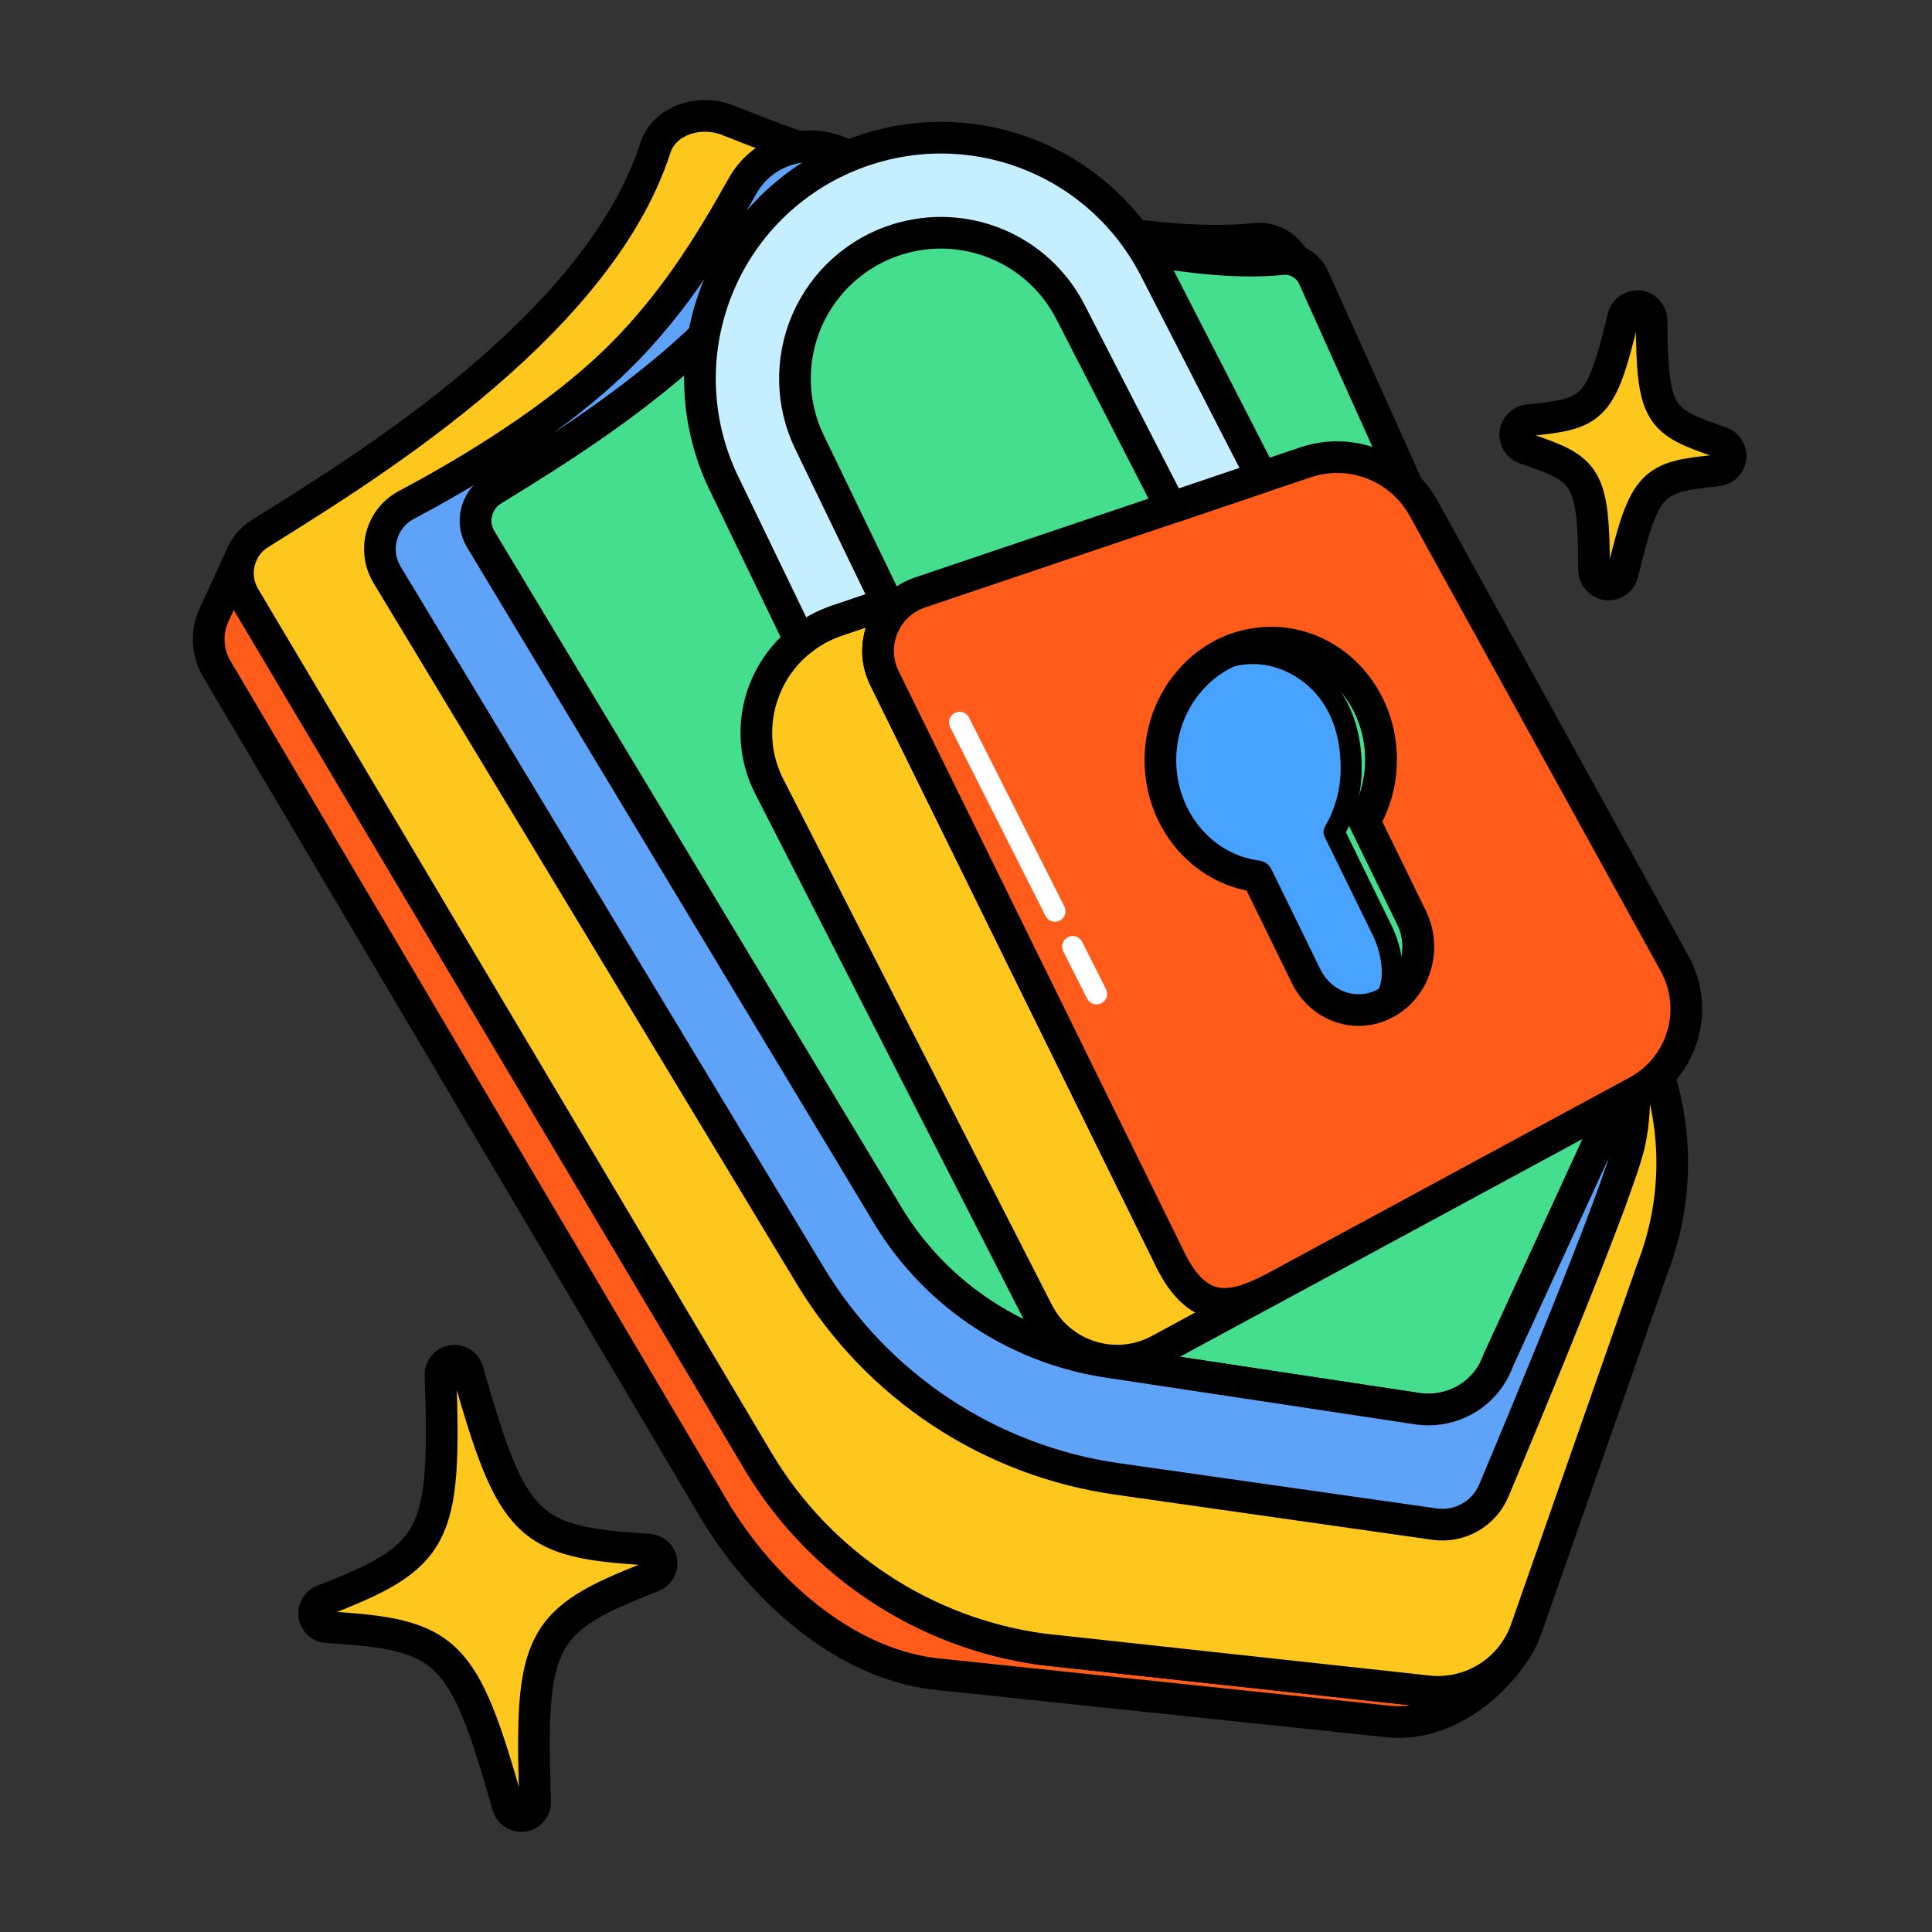
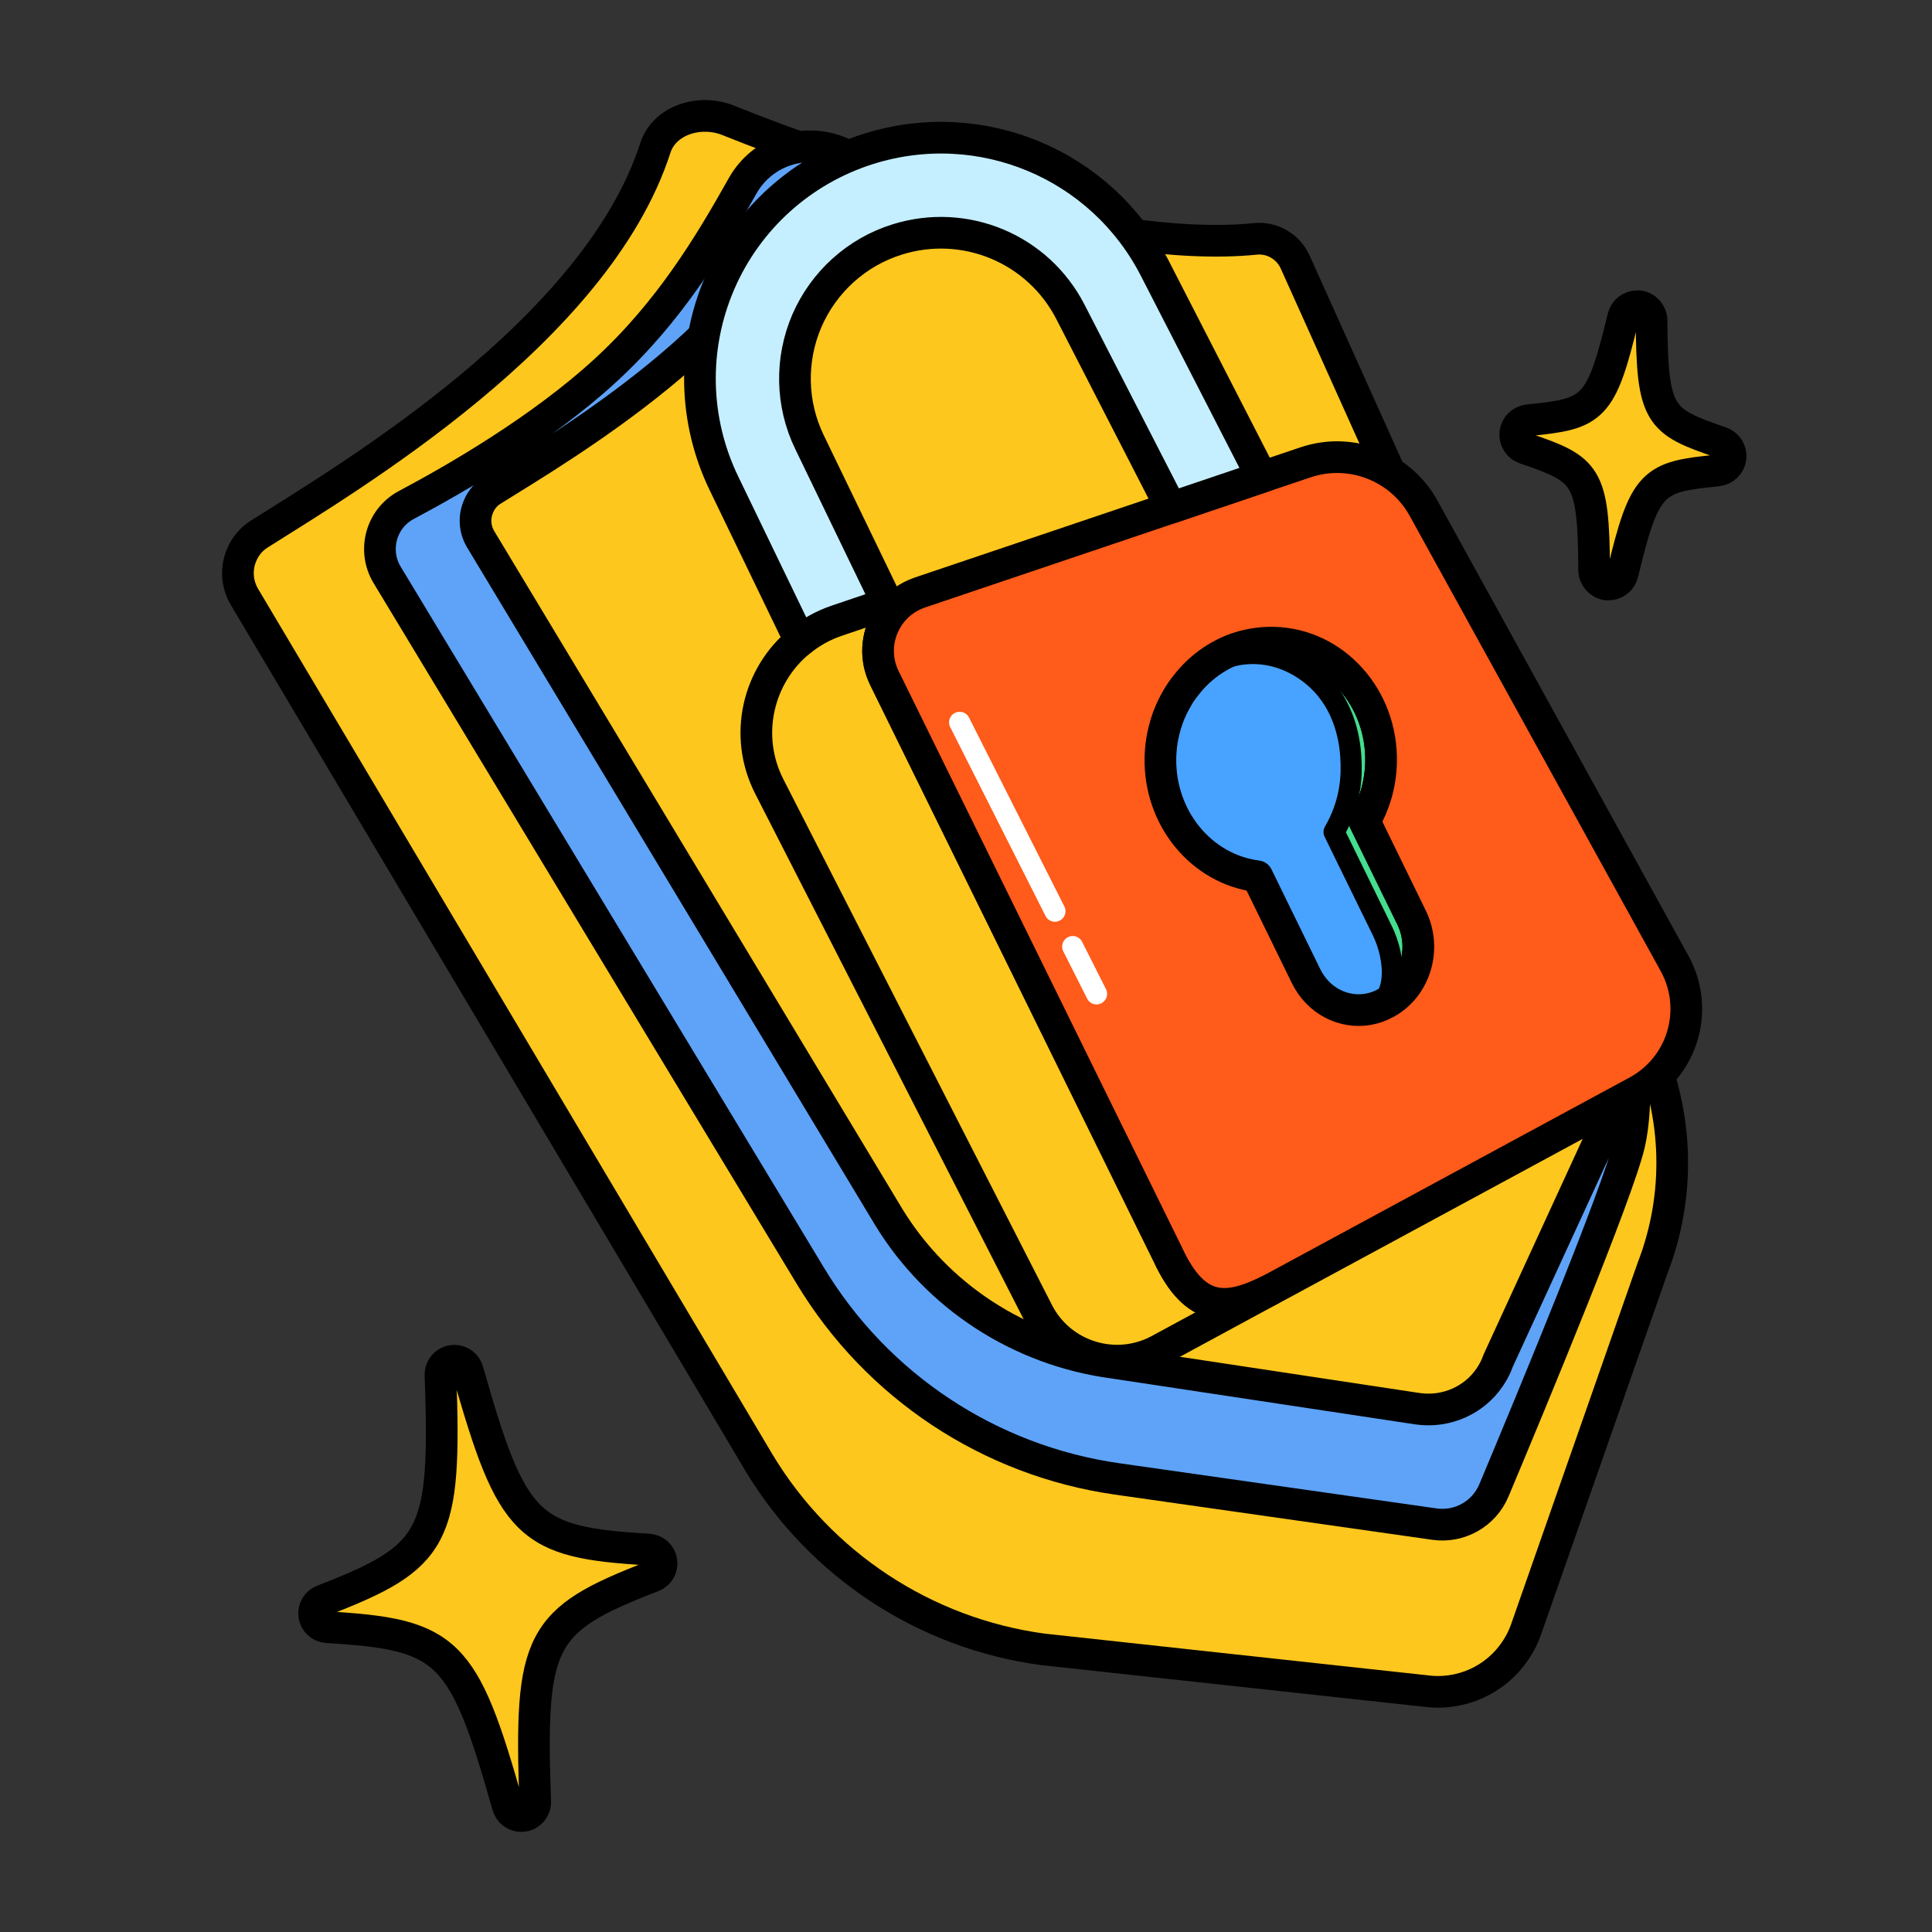
<svg xmlns="http://www.w3.org/2000/svg" width="175" height="175" viewBox="0 0 175 175" fill="none">
  <rect x="0" y="0" width="175" height="175" fill="#333333" stroke="none" />
-   <path d="M137.239 149.546C134.734 153.361 130.316 156.411 125.784 155.933L84.582 151.611C76.254 150.569 68.872 143.818 64.598 136.599L19.638 60.592C18.758 59.1 18.663 57.274 19.389 55.696L21.904 50.236H21.914C21.388 51.432 21.436 52.866 22.162 54.08L68.757 132.487C74.312 141.714 83.75 147.939 94.421 149.393L129.111 153.169C132.353 153.609 135.489 152.156 137.248 149.546H137.239Z" fill="#FF5B1A" stroke="black" stroke-width="2.869" stroke-linecap="round" stroke-linejoin="round" />
  <path d="M149.678 114.893L138.232 147.585C138.012 148.226 137.716 148.819 137.352 149.373L137.238 149.545C135.478 152.156 132.342 153.609 129.1 153.169L94.41 149.392C83.739 147.939 74.302 141.714 68.746 132.487L22.151 54.08C21.425 52.866 21.377 51.431 21.903 50.236C22.218 49.49 22.754 48.831 23.49 48.372C31.599 43.237 53.992 30.013 59.356 13.414C60.188 10.832 63.43 9.885 65.954 10.899C75.975 14.934 99.516 23.081 113.716 21.637C115.245 21.484 116.689 22.344 117.32 23.74L149.142 94.498C152.049 100.952 152.24 108.296 149.678 114.893Z" fill="#FDC71D" stroke="black" stroke-width="2.869" stroke-linecap="round" stroke-linejoin="round" />
  <path d="M147.461 91.017C147.251 89.544 147.069 88.598 147.069 88.598C147.251 89.401 147.385 90.204 147.461 91.017Z" stroke="#FDC71D" stroke-width="0.956" stroke-miterlimit="10" />
-   <path d="M146.142 100.531L135.701 123.25C135.529 123.747 135.299 124.206 135.003 124.646L134.917 124.78C133.521 126.826 131.035 127.954 128.462 127.61L100.819 123.432C92.357 122.294 84.88 117.427 80.481 110.208L43.544 48.859C42.97 47.903 42.932 46.784 43.353 45.847C43.601 45.264 44.022 44.747 44.605 44.394C51.031 40.378 68.787 30.022 73.032 17.037C73.692 15.02 76.264 14.274 78.263 15.068C81.868 16.502 87.662 18.596 93.983 20.346C101.594 22.468 109.96 24.094 116.118 23.472C117.332 23.348 118.48 24.027 118.977 25.117L145.722 84.572C146.314 85.873 146.764 87.221 147.07 88.598C147.07 88.598 147.251 89.545 147.462 91.017C147.462 91.036 147.471 91.055 147.471 91.075C147.777 94.249 147.338 97.49 146.142 100.531Z" fill="#45DD8E" stroke="black" stroke-width="2.869" stroke-linejoin="round" />
  <path d="M83.24 53.697C82.226 54.051 81.385 54.673 80.763 55.457L80.381 54.663L83.24 53.697Z" stroke="#FDC71D" stroke-width="0.956" stroke-miterlimit="10" />
  <path d="M125.551 90.835C125.025 91.131 124.48 91.322 123.926 91.418C121.707 91.81 119.403 90.662 118.303 88.425L113.876 79.37C108.827 78.729 104.974 74.101 105.108 68.584C105.117 68.317 105.127 68.058 105.156 67.8C105.175 67.59 105.203 67.389 105.232 67.188C105.232 67.121 105.242 67.064 105.261 67.007C105.29 66.806 105.328 66.595 105.385 66.395C105.385 66.347 105.395 66.299 105.414 66.251C105.443 66.136 105.471 66.012 105.509 65.897C105.548 65.706 105.605 65.524 105.672 65.343C105.672 65.324 105.682 65.305 105.691 65.285C105.749 65.085 105.825 64.893 105.902 64.702C105.94 64.616 105.968 64.53 106.007 64.454C106.093 64.253 106.188 64.052 106.284 63.861C106.38 63.669 106.475 63.488 106.59 63.306C106.628 63.22 106.676 63.144 106.724 63.067C106.762 63 106.8 62.933 106.839 62.876C106.896 62.78 106.953 62.694 107.02 62.608C107.164 62.407 107.307 62.206 107.46 62.025C108.598 60.562 110.128 59.424 111.859 58.783C112.958 58.391 114.134 58.181 115.368 58.21C120.885 58.343 125.236 63.211 125.092 69.072C125.044 71.022 124.499 72.839 123.6 74.398L127.865 83.128C129.232 85.929 128.2 89.381 125.561 90.835H125.551Z" stroke="#FDC71D" stroke-width="0.956" stroke-miterlimit="10" />
  <path d="M125.551 90.835C125.025 91.131 124.48 91.322 123.926 91.418C121.707 91.81 119.403 90.662 118.303 88.425L113.876 79.37C108.827 78.729 104.974 74.101 105.108 68.584C105.117 68.317 105.127 68.058 105.156 67.8C105.175 67.59 105.203 67.389 105.232 67.188C105.232 67.121 105.242 67.064 105.261 67.007C105.29 66.806 105.328 66.595 105.385 66.395C105.385 66.347 105.395 66.299 105.414 66.251C105.443 66.136 105.471 66.012 105.509 65.897C105.548 65.706 105.605 65.524 105.672 65.343C105.672 65.324 105.682 65.305 105.691 65.285C105.749 65.085 105.825 64.893 105.902 64.702C105.94 64.616 105.968 64.53 106.007 64.454C106.093 64.253 106.188 64.052 106.284 63.861C106.38 63.669 106.475 63.488 106.59 63.306C106.628 63.22 106.676 63.144 106.724 63.067C106.762 63 106.8 62.933 106.839 62.876C106.896 62.78 106.953 62.694 107.02 62.608C107.164 62.407 107.307 62.206 107.46 62.025C108.598 60.562 110.128 59.424 111.859 58.783C112.958 58.391 114.134 58.181 115.368 58.21C120.885 58.343 125.236 63.211 125.092 69.072C125.044 71.022 124.499 72.839 123.6 74.398L127.865 83.128C129.232 85.929 128.2 89.381 125.561 90.835H125.551Z" stroke="#FDC71D" stroke-width="0.956" stroke-miterlimit="10" />
  <path d="M125.551 90.835C125.025 91.131 124.48 91.322 123.926 91.418C121.707 91.81 119.403 90.662 118.303 88.425L113.876 79.37C108.827 78.729 104.974 74.101 105.108 68.584C105.117 68.317 105.127 68.058 105.156 67.8C105.175 67.59 105.203 67.389 105.232 67.188C105.232 67.121 105.242 67.064 105.261 67.007C105.29 66.806 105.328 66.595 105.385 66.395C105.385 66.347 105.395 66.299 105.414 66.251C105.443 66.136 105.471 66.012 105.509 65.897C105.548 65.706 105.605 65.524 105.672 65.343C105.672 65.324 105.682 65.305 105.691 65.285C105.749 65.085 105.825 64.893 105.902 64.702C105.94 64.616 105.968 64.53 106.007 64.454C106.093 64.253 106.188 64.052 106.284 63.861C106.38 63.669 106.475 63.488 106.59 63.306C106.628 63.22 106.676 63.144 106.724 63.067C106.819 62.914 106.915 62.761 107.02 62.608C107.164 62.407 107.307 62.206 107.46 62.025C108.598 60.562 110.128 59.424 111.859 58.783C112.958 58.391 114.134 58.181 115.368 58.21C120.885 58.343 125.236 63.211 125.092 69.072C125.044 71.022 124.499 72.839 123.6 74.398L127.865 83.128C129.232 85.929 128.2 89.381 125.561 90.835H125.551Z" fill="#45DD8E" stroke="black" stroke-width="2.869" stroke-linejoin="round" />
-   <path d="M123.926 91.419C121.707 91.811 119.403 90.663 118.303 88.426L113.876 79.371C108.827 78.73 104.974 74.102 105.108 68.585C105.117 68.317 105.127 68.059 105.156 67.801C105.175 67.591 105.203 67.39 105.232 67.189C105.232 67.122 105.242 67.065 105.261 67.007C105.29 66.806 105.328 66.596 105.385 66.395C105.385 66.348 105.395 66.3 105.414 66.252C105.443 66.137 105.471 66.013 105.509 65.898C105.548 65.707 105.605 65.525 105.672 65.344C105.672 65.324 105.682 65.305 105.691 65.286C105.749 65.085 105.825 64.894 105.902 64.703C105.94 64.617 105.968 64.531 106.007 64.454C106.093 64.254 106.188 64.053 106.284 63.861C106.38 63.67 106.475 63.489 106.59 63.307C106.628 63.221 106.676 63.144 106.724 63.068C106.762 63.001 106.8 62.934 106.839 62.877C106.896 62.781 106.953 62.695 107.02 62.609C107.164 62.408 107.307 62.207 107.46 62.026C109.908 59.1 113.962 58.373 117.337 60.171C120.875 62.064 122.491 65.678 122.386 69.914C122.338 71.912 121.765 73.767 120.837 75.364L125.207 84.295C126.412 86.733 126.813 90.816 123.935 91.419H123.926Z" fill="#48A2FF" stroke="black" stroke-width="1.912" stroke-linecap="round" stroke-linejoin="round" />
+   <path d="M123.926 91.419C121.707 91.811 119.403 90.663 118.303 88.426C108.827 78.73 104.974 74.102 105.108 68.585C105.117 68.317 105.127 68.059 105.156 67.801C105.175 67.591 105.203 67.39 105.232 67.189C105.232 67.122 105.242 67.065 105.261 67.007C105.29 66.806 105.328 66.596 105.385 66.395C105.385 66.348 105.395 66.3 105.414 66.252C105.443 66.137 105.471 66.013 105.509 65.898C105.548 65.707 105.605 65.525 105.672 65.344C105.672 65.324 105.682 65.305 105.691 65.286C105.749 65.085 105.825 64.894 105.902 64.703C105.94 64.617 105.968 64.531 106.007 64.454C106.093 64.254 106.188 64.053 106.284 63.861C106.38 63.67 106.475 63.489 106.59 63.307C106.628 63.221 106.676 63.144 106.724 63.068C106.762 63.001 106.8 62.934 106.839 62.877C106.896 62.781 106.953 62.695 107.02 62.609C107.164 62.408 107.307 62.207 107.46 62.026C109.908 59.1 113.962 58.373 117.337 60.171C120.875 62.064 122.491 65.678 122.386 69.914C122.338 71.912 121.765 73.767 120.837 75.364L125.207 84.295C126.412 86.733 126.813 90.816 123.935 91.419H123.926Z" fill="#48A2FF" stroke="black" stroke-width="1.912" stroke-linecap="round" stroke-linejoin="round" />
  <path d="M147.569 103.668C146.527 108.085 138.686 126.979 135.321 134.992C134.431 137.124 132.203 138.387 129.918 138.052L101.185 133.959C89.634 132.315 79.441 125.564 73.408 115.572L35.065 52.072C33.726 49.844 34.52 46.956 36.805 45.742C41.49 43.256 49.092 38.829 54.81 33.579C60.643 28.234 64.286 22.143 67.259 16.846C69.095 13.576 73.169 12.314 76.525 13.997L93.985 20.346C87.664 18.596 81.87 16.502 78.265 15.068C76.267 14.274 73.695 15.02 73.035 17.037C68.789 30.022 51.033 40.378 44.608 44.394C44.024 44.748 43.603 45.264 43.355 45.847C42.934 46.784 42.972 47.903 43.546 48.859L80.484 110.208C84.882 117.427 92.359 122.294 100.821 123.432L128.465 127.61C131.037 127.955 133.523 126.826 134.919 124.78L135.005 124.646C135.301 124.206 135.531 123.747 135.703 123.25L146.145 100.531C147.34 97.491 147.78 94.249 147.474 91.075C147.923 94.249 148.468 99.833 147.569 103.668Z" fill="#5EA3F8" stroke="black" stroke-width="2.869" stroke-linecap="round" stroke-linejoin="round" />
  <path d="M115.127 116.797L105.011 122.276C101.033 124.427 96.061 122.878 94.005 118.853L69.689 71.254C67.308 66.597 68.676 61.128 72.472 58.059C73.438 57.265 74.556 56.634 75.809 56.213L77.3 55.706L80.389 54.664L80.772 55.458C80.59 55.678 80.427 55.917 80.293 56.165C79.395 57.705 79.251 59.665 80.112 61.415L105.776 113.613C108.3 119.073 111.235 118.776 115.127 116.797Z" fill="#FDC71D" stroke="black" stroke-width="2.869" stroke-linecap="round" stroke-linejoin="round" />
  <path d="M151.688 87.28L128.95 46.04C126.856 42.244 122.352 40.494 118.25 41.88L114.301 43.209L106.068 45.992L83.32 53.67C83.32 53.67 83.273 53.689 83.244 53.699C82.231 54.053 81.389 54.674 80.767 55.458C80.586 55.678 80.423 55.917 80.289 56.166C79.391 57.705 79.247 59.665 80.108 61.415L105.772 113.613C108.296 119.073 111.232 118.777 115.123 116.797C115.343 116.683 115.563 116.568 115.792 116.444L148.293 98.859C152.443 96.612 153.963 91.42 151.688 87.28ZM125.555 90.837C125.029 91.133 124.484 91.325 123.93 91.42C121.711 91.812 119.407 90.665 118.307 88.427L113.88 79.372C108.831 78.732 104.978 74.104 105.112 68.587C105.121 68.319 105.131 68.061 105.16 67.802C105.179 67.592 105.198 67.391 105.236 67.191C105.236 67.124 105.246 67.066 105.265 67.009C105.294 66.808 105.332 66.598 105.389 66.397C105.389 66.349 105.399 66.301 105.418 66.254C105.437 66.129 105.475 66.014 105.514 65.9C105.552 65.709 105.609 65.527 105.676 65.345C105.676 65.326 105.686 65.307 105.695 65.288C105.753 65.087 105.829 64.896 105.906 64.704C105.944 64.618 105.972 64.532 106.011 64.456C106.097 64.255 106.192 64.054 106.288 63.863C106.384 63.672 106.479 63.49 106.594 63.309C106.632 63.222 106.68 63.146 106.728 63.069C106.766 63.002 106.804 62.935 106.843 62.878C106.9 62.783 106.957 62.697 107.024 62.61C107.168 62.41 107.311 62.209 107.464 62.027C108.602 60.564 110.132 59.426 111.863 58.786C112.962 58.394 114.138 58.183 115.372 58.212C120.889 58.346 125.24 63.213 125.096 69.074C125.048 71.025 124.503 72.842 123.605 74.4L127.869 83.13C129.236 85.932 128.204 89.384 125.565 90.837H125.555Z" fill="#FF5B1A" stroke="black" stroke-width="2.869" stroke-linecap="round" stroke-linejoin="round" />
  <path d="M114.303 43.208L106.07 45.991L96.967 28.263C94.022 22.526 87.415 19.763 81.257 21.694C77.595 22.841 74.621 25.528 73.091 29.047C71.571 32.575 71.647 36.582 73.321 40.043L80.387 54.663L77.299 55.706L75.807 56.212C74.554 56.633 73.436 57.264 72.47 58.058L65.576 43.782C62.812 38.074 62.678 31.457 65.193 25.634C67.708 19.81 72.632 15.383 78.685 13.48C88.849 10.296 99.759 14.857 104.617 24.333L114.303 43.208Z" fill="#C5EFFF" stroke="black" stroke-width="2.869" stroke-linecap="round" stroke-linejoin="round" />
  <path d="M97.165 85.74L99.326 90.024" stroke="white" stroke-width="1.912" stroke-linecap="round" stroke-linejoin="round" />
  <path d="M86.922 65.43L95.556 82.536" stroke="white" stroke-width="1.912" stroke-linecap="round" stroke-linejoin="round" />
  <path d="M47.215 164.5C46.66 164.5 46.163 164.127 46.001 163.582C41.985 149.392 40.608 148.034 29.631 147.394C29.047 147.355 28.55 146.916 28.464 146.332C28.378 145.739 28.694 145.175 29.258 144.965C39.518 140.997 40.416 139.285 39.9 124.55C39.881 123.91 40.331 123.355 40.971 123.269C41.038 123.269 41.105 123.25 41.162 123.25C41.717 123.25 42.214 123.623 42.367 124.168C46.393 138.358 47.77 139.715 58.737 140.356C59.33 140.394 59.827 140.834 59.913 141.417C59.999 142.01 59.674 142.574 59.119 142.785C48.85 146.753 47.961 148.465 48.477 163.199C48.496 163.84 48.037 164.395 47.406 164.481C47.339 164.481 47.272 164.5 47.215 164.5Z" fill="#FDC71D" stroke="black" stroke-width="2.869" stroke-linecap="round" stroke-linejoin="round" />
  <path d="M145.707 52.943H145.563C144.913 52.867 144.416 52.312 144.397 51.652C144.349 43.018 143.727 42.521 138.134 40.618C137.55 40.417 137.187 39.844 137.254 39.222C137.321 38.61 137.818 38.132 138.43 38.065C144.301 37.482 145.018 37.128 147.026 28.742C147.17 28.149 147.696 27.738 148.298 27.738H148.441C149.092 27.815 149.589 28.369 149.598 29.029C149.656 37.663 150.277 38.161 155.861 40.063C156.454 40.264 156.818 40.838 156.751 41.459C156.684 42.072 156.186 42.55 155.574 42.617C149.704 43.2 148.986 43.553 146.978 51.939C146.835 52.532 146.309 52.943 145.707 52.943Z" fill="#FDC71D" stroke="black" stroke-width="2.869" stroke-linecap="round" stroke-linejoin="round" />
</svg>